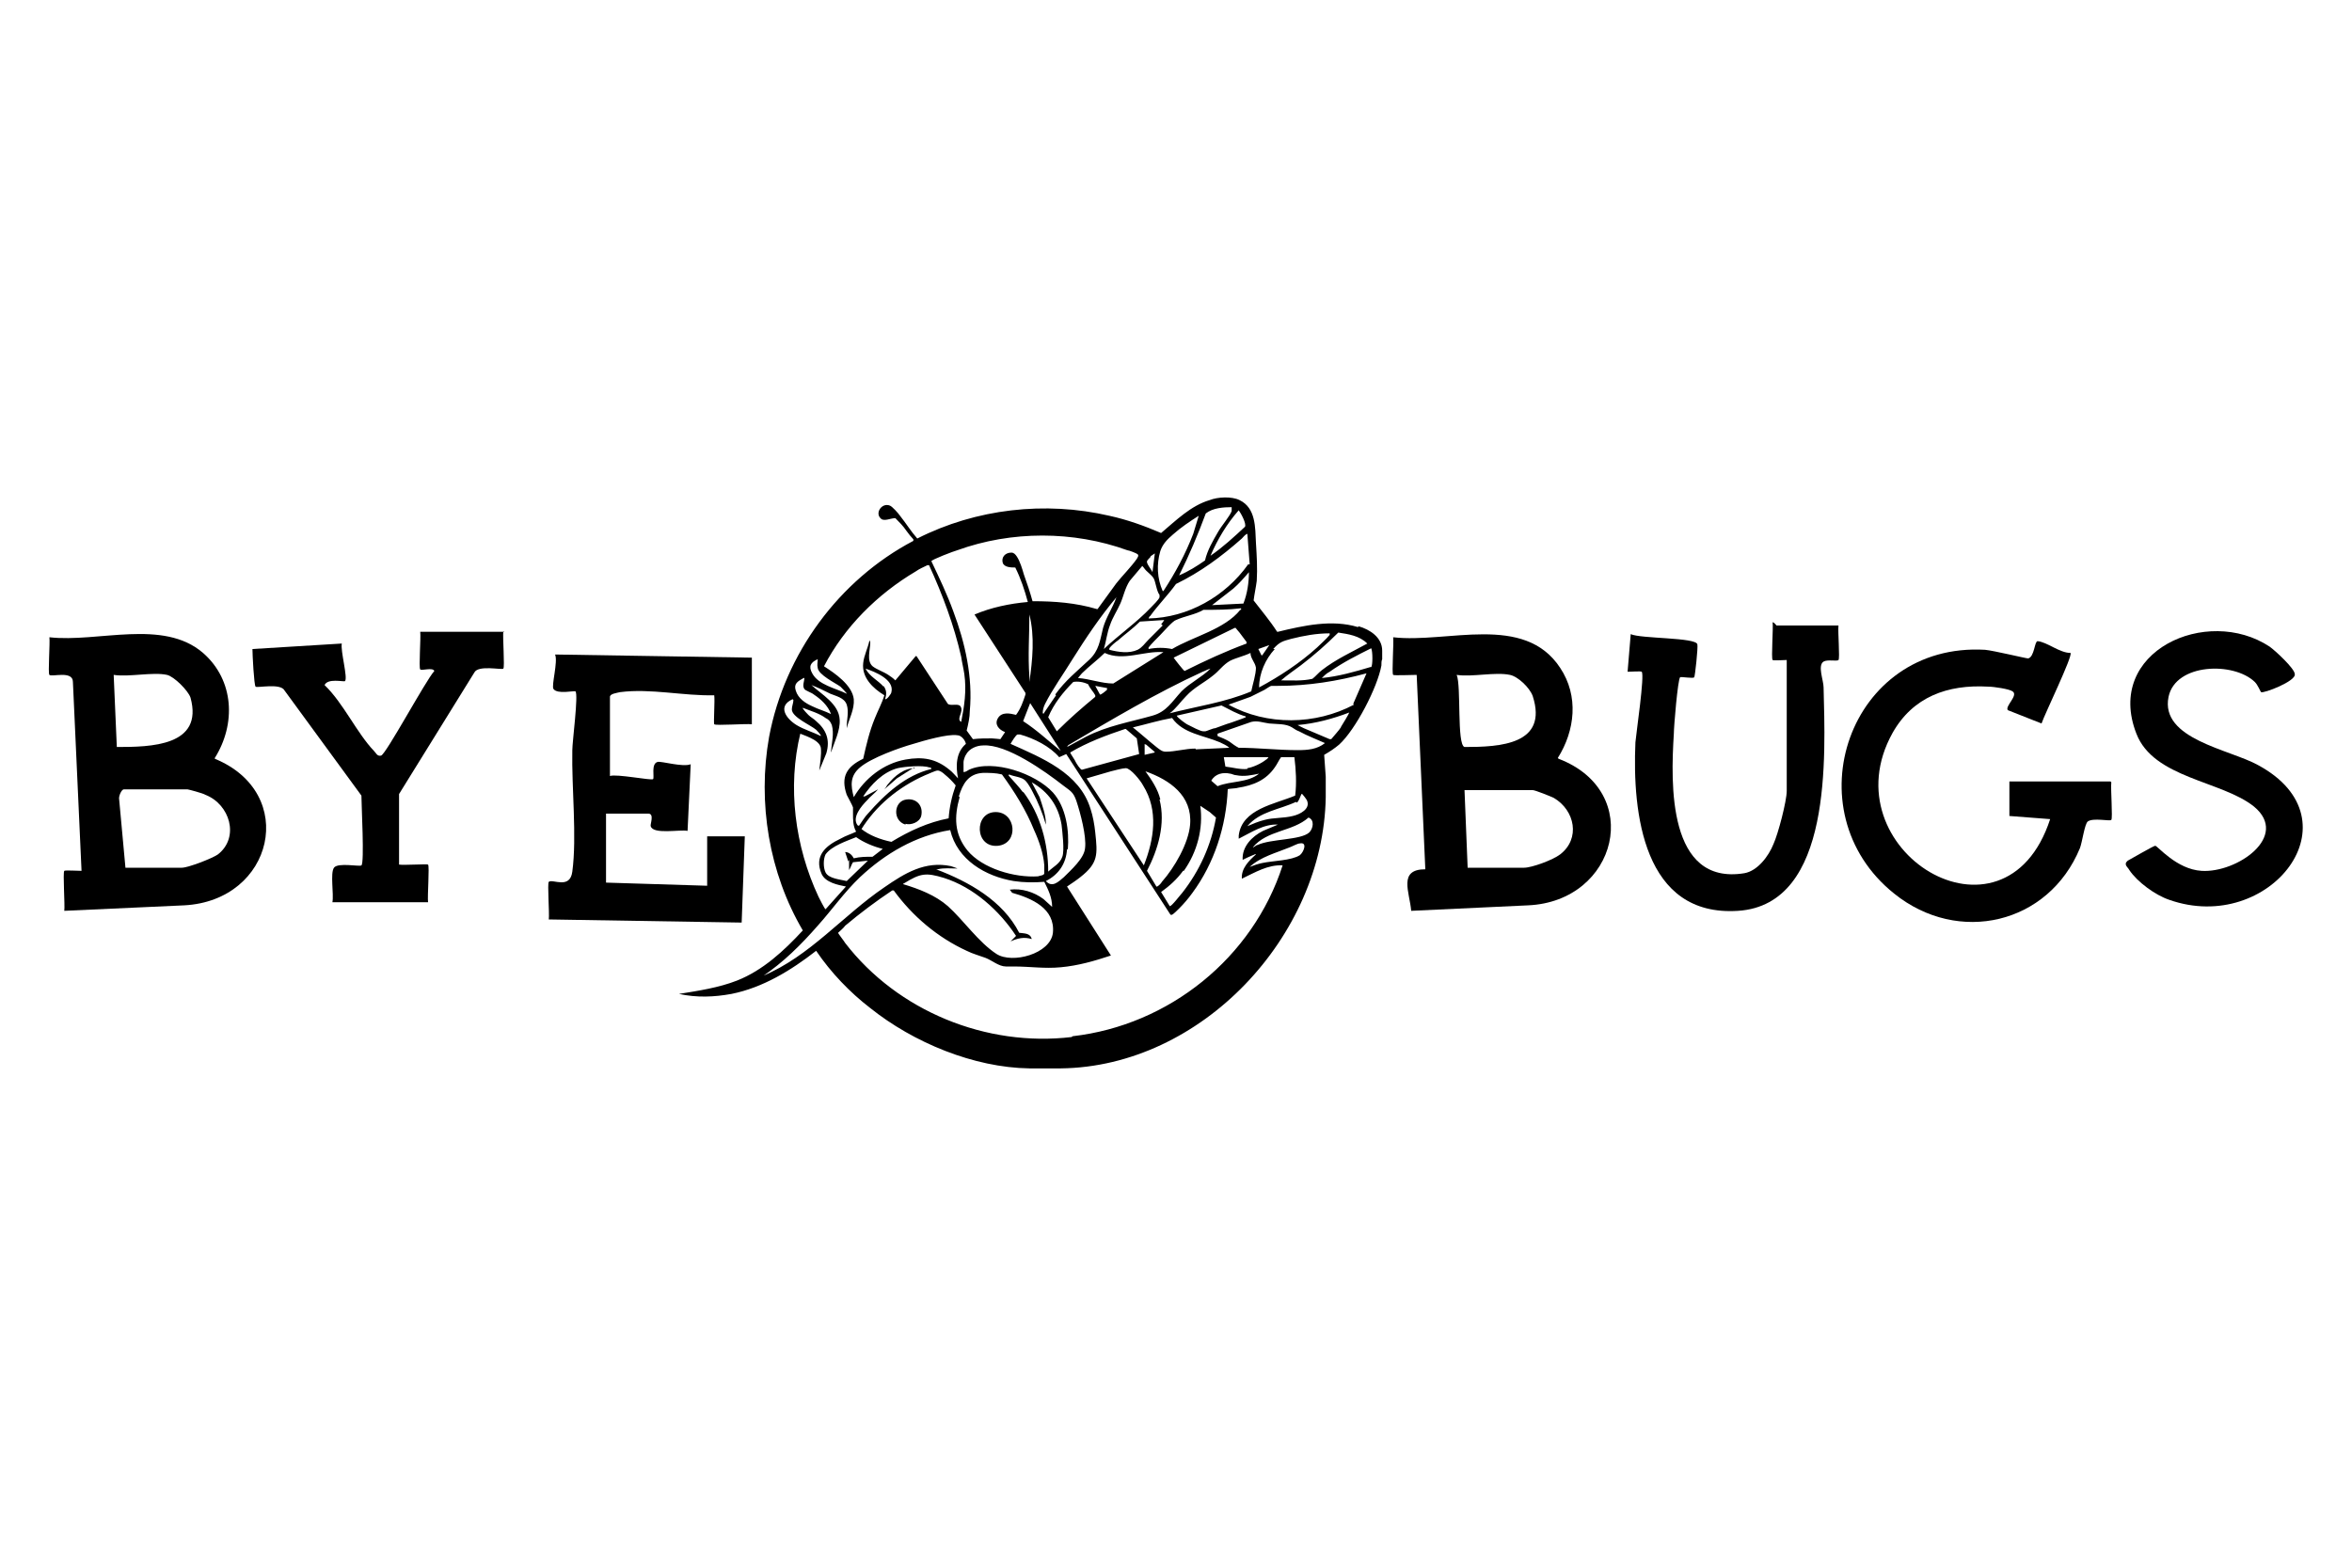
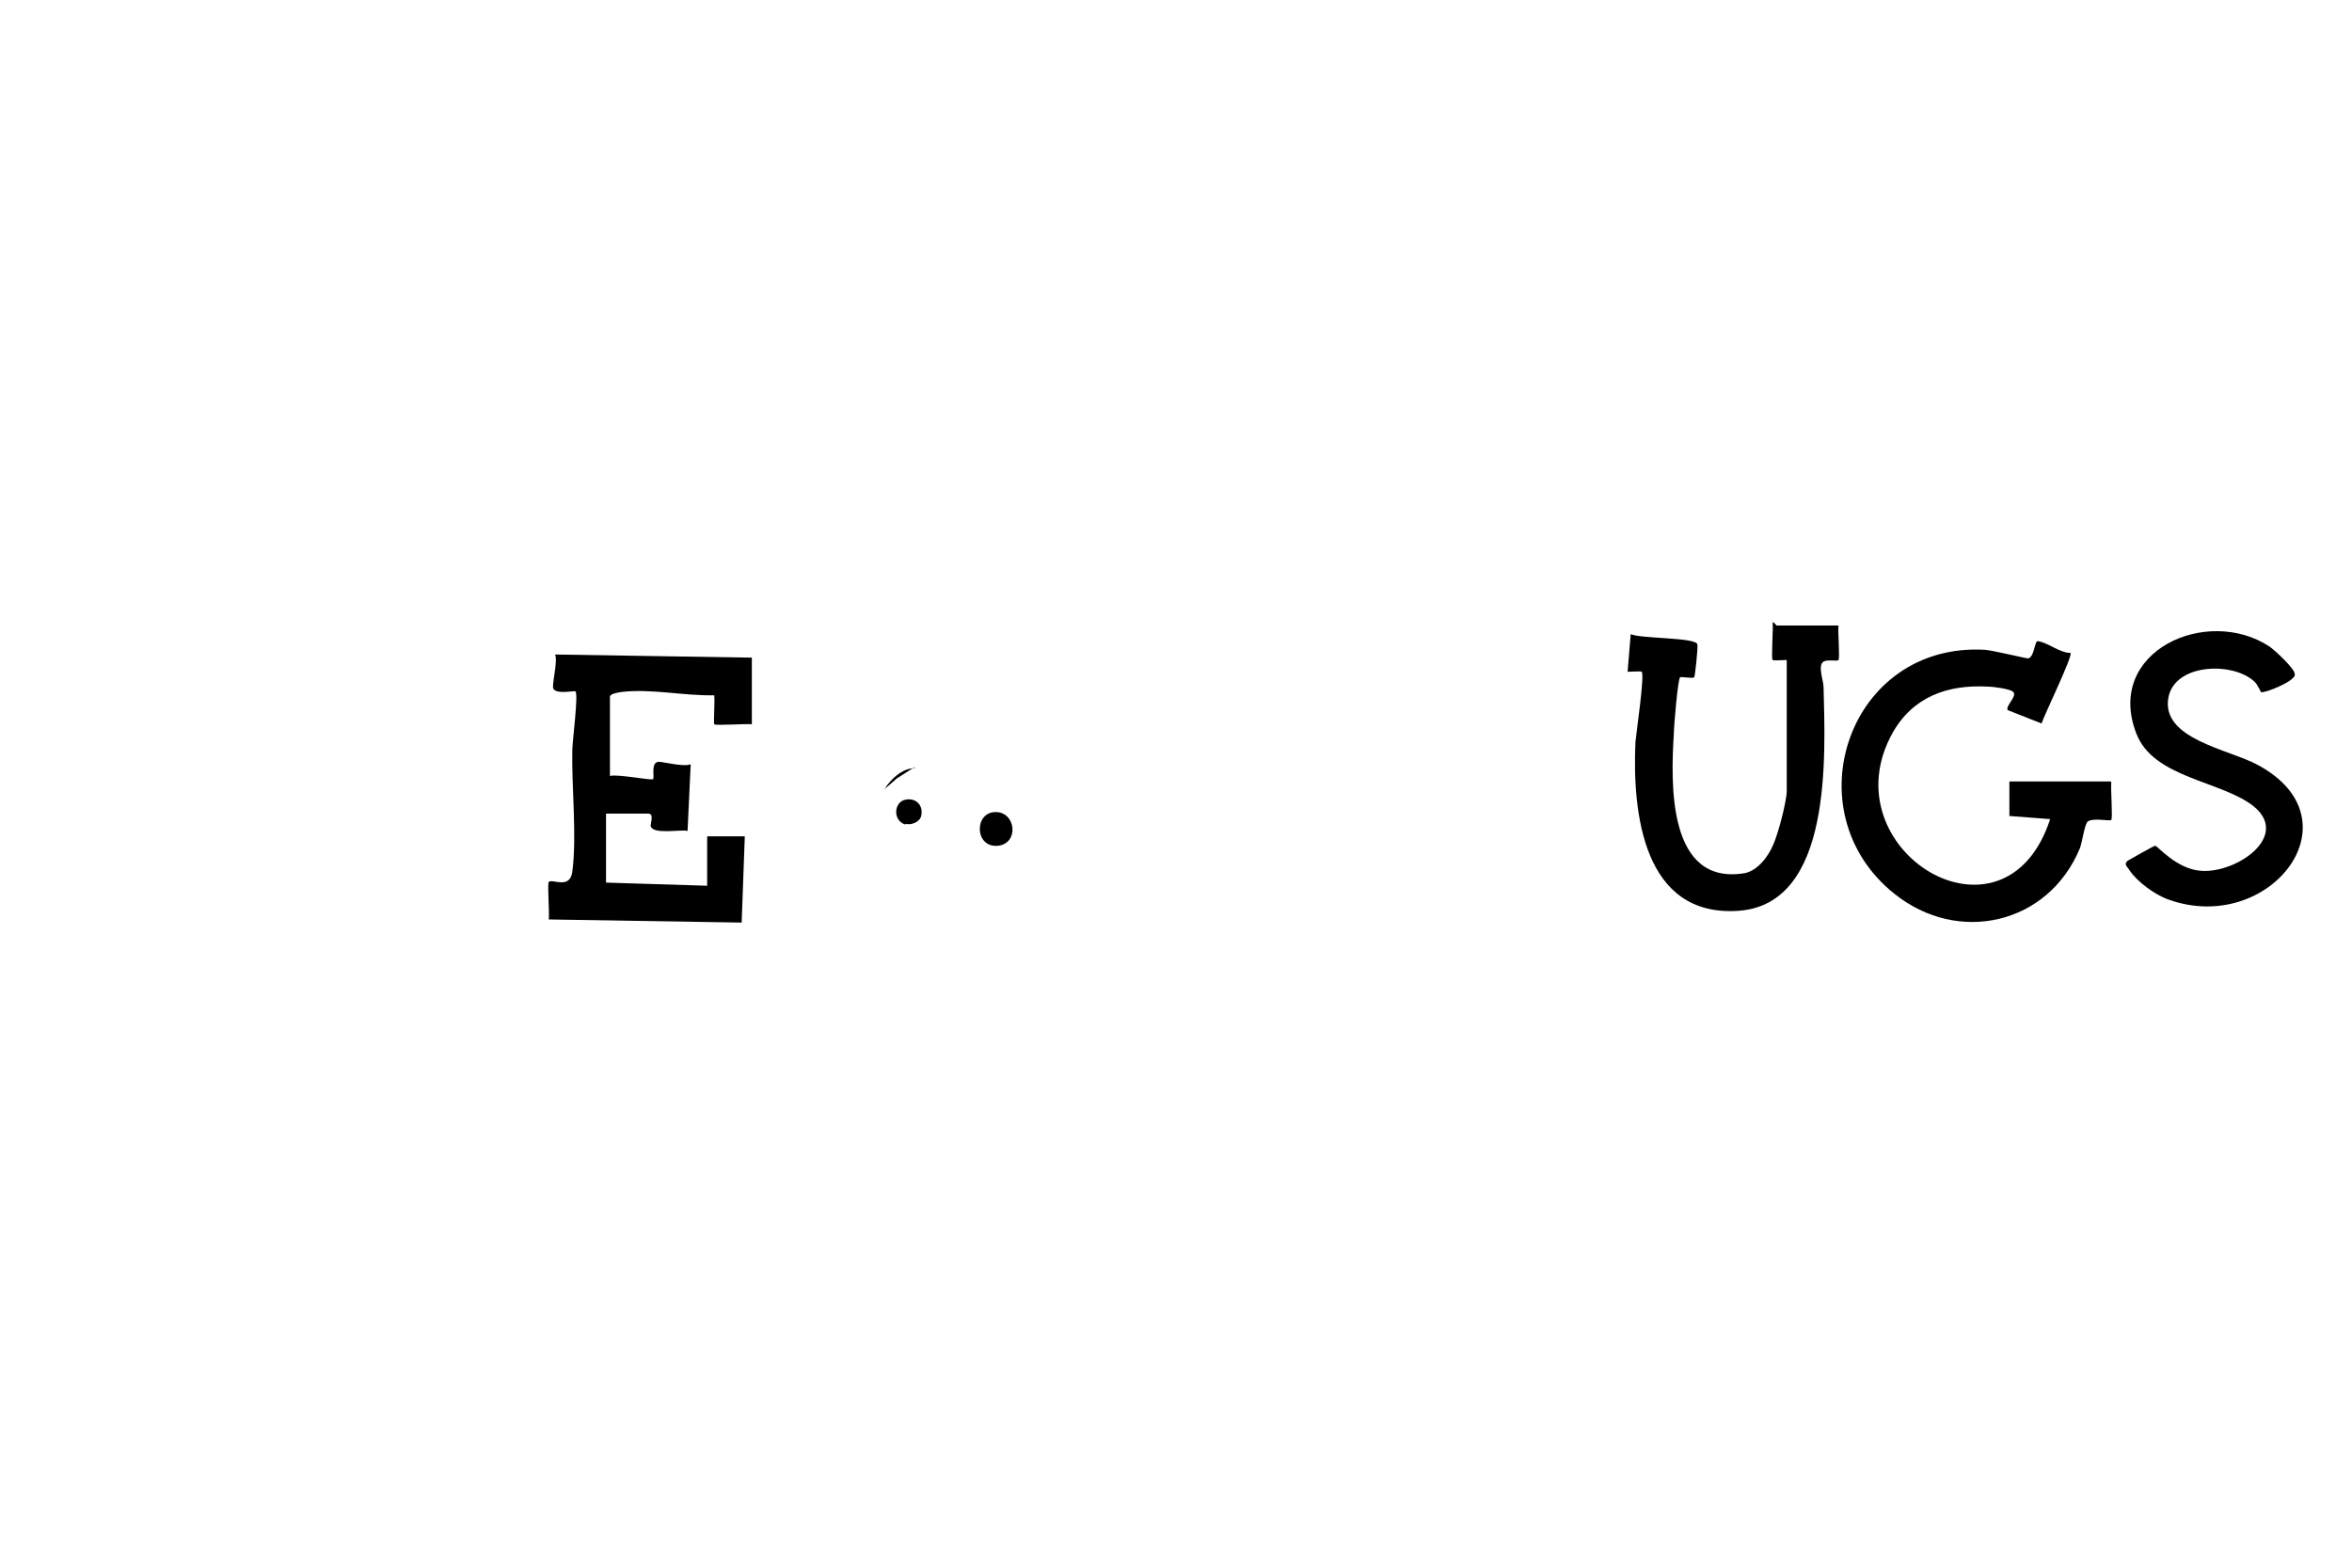
<svg xmlns="http://www.w3.org/2000/svg" viewBox="0 0 300 200" version="1.1">
  <g>
    <g id="Calque_1">
      <g>
-         <path d="M198.7,96.7c2.2-3.5,2.7-7.9.3-11.5-4.6-7-14.4-3.1-21.3-3.9.1.7-.2,4.6,0,4.8.1.1,2.4,0,3,0l1.1,24.8c-3.5,0-2,2.9-1.8,5.3l14.9-.7c11.4-.5,14.9-14.5,3.9-18.7ZM185.8,86.1c2,.3,4.9-.4,6.8,0,1,.2,2.5,1.6,2.9,2.7,2,6.2-4.2,6.5-8.7,6.5-1-.3-.4-7.8-1-9.2ZM199,109c-.9.7-3.6,1.7-4.6,1.7h-7.2l-.4-9.9h8.7c.3,0,2.3.8,2.7,1,2.7,1.6,3.4,5.2.8,7.2Z" />
-         <path d="M27.4,96.7c2.7-4.3,2.5-9.9-1.5-13.4-5.1-4.4-13.4-1.3-19.6-2,.1.7-.2,4.6,0,4.8.3.3,3-.6,3,.9l1.1,24.1c-.5,0-2.1-.1-2.2,0-.2.2.1,4.4,0,5.1l15.3-.7c11.4-.6,14.6-14.3,3.9-18.7ZM14.5,86.1c2,.3,5-.4,6.8,0,.9.2,2.7,2,3,2.9,1.7,6.2-5.1,6.3-9.4,6.3l-.4-9.2ZM27.8,109c-.7.5-3.8,1.7-4.6,1.7h-7.2l-.8-8.7c-.1-.4.3-1.3.6-1.3h8.1c.1,0,2,.5,2.3.7,3.1,1.2,4.4,5.4,1.6,7.6Z" />
        <path d="M94.6,117.7l.4-11h-4.8v6.3l-12.9-.4v-8.8h5.4c.8,0,.2,1.4.3,1.6.3,1.1,3.7.4,4.7.6l.4-8.5c-1,.4-3.7-.4-4.2-.3-.9.2-.4,2-.6,2.2-.2.2-4.7-.7-5.5-.4v-10.1c0-.4.9-.5,1.3-.6,3.9-.5,8.1.5,12,.4.1.6-.1,3.5,0,3.7.2.2,4.1-.1,4.8,0v-8.5l-25.1-.4c.4.9-.5,4-.2,4.4.5.7,2.6.2,2.8.3.4.4-.4,6.4-.4,7.5-.1,4.8.6,11,0,15.5-.3,2.3-2.5.9-3,1.3-.2.2.1,4,0,4.8l24.7.4Z" />
        <path d="M269.2,99.7h-12.9v4.4s5.2.4,5.2.4c-5.8,17.8-28.4,3.9-20.1-11,2.6-4.6,7-6.2,12.2-5.9.7,0,2.7.3,3.1.6.8.5-1,1.9-.6,2.4l4.3,1.7c.4-1.2,4-8.6,3.7-9-1.4,0-3-1.4-4.2-1.5-.4,0-.4,2-1.2,2.2-.3,0-4.4-1-5.5-1.1-17.4-1-24.7,20.6-11.6,31.1,8.2,6.6,19.7,3.9,23.7-5.8.3-.8.6-3.1,1-3.4.7-.5,2.8,0,3-.2.2-.2-.1-4,0-4.8Z" />
        <path d="M234.5,79.8h-7.9c0,0-.4-.5-.5-.4.1.7-.2,4.6,0,4.8.1.1,1.4,0,1.8,0v16.7c0,1.3-1.1,5.5-1.7,6.8-.6,1.5-2,3.4-3.7,3.7-9.8,1.6-9.4-11.4-9-17.8,0-.9.5-6.9.8-7.2.1-.1,1.7.2,1.8,0,.1-.1.5-3.8.4-4.2-.2-.9-7.2-.7-8.5-1.3l-.4,4.8c.4,0,1.7-.1,1.8,0,.4.4-.7,7.8-.8,9-.4,9,1,22.3,13.1,21.5,12.1-.8,11.1-19.9,10.9-28.5,0-.9-.8-2.8,0-3.3.5-.3,1.7,0,1.9-.2.2-.2-.1-3.7,0-4.4Z" />
-         <path d="M64.3,80.6h-10.7c.1.7-.2,4.6,0,4.8.2.2,1.6-.3,1.8.2-1.1,1.2-6.2,10.7-6.8,10.8-.5.1-.6-.3-.9-.6-2.2-2.3-3.9-6.1-6.3-8.4.4-.9,2.4-.4,2.6-.5.4-.4-.6-3.9-.4-4.8l-11.4.7c0,.7.2,4.6.4,4.8.2.2,3.2-.5,3.7.5l9.8,13.4c0,1.2.4,8.6,0,8.9-.2.2-3-.4-3.5.3-.5.7,0,3.4-.2,4.4h12.2c-.1-.7.2-4.6,0-4.8-.1-.1-3.1.1-3.7,0v-9l9.6-15.5c.5-1,3.5-.3,3.7-.5.2-.2-.1-4,0-4.8Z" />
        <path d="M288,97.6c-3.6-2-12.5-3.3-11.4-8.7.9-4.3,8.3-4.5,11-1.9.4.4.7,1.2.8,1.3.3.2,4.5-1.4,4.3-2.3,0-.7-2.5-3-3.2-3.5-8-5.3-21.1.6-17,11.1,2.2,5.7,10.9,6,15,9.3,4.6,3.8-2.2,8.5-6.7,8.2-3.2-.2-5.6-3.2-5.9-3.2-.2,0-3.3,1.8-3.5,1.9-.6.5,0,.8.2,1.2,1,1.5,3.3,3.2,5.1,3.8,12.8,4.5,24.3-10.2,11.3-17.2Z" />
-         <path d="M173.2,80c-3.3-1-6.9-.2-10.2.6h-.1c-.9-1.4-2-2.7-3-4,.1-.8.3-1.7.4-2.5.1-1.6,0-3.2-.1-4.8-.1-2,0-4.5-2.1-5.5-1-.5-2.8-.4-3.8,0-2.4.7-4.3,2.6-6.2,4.2-2.1-.9-4.3-1.7-6.6-2.2-8.2-1.9-17-.9-24.5,2.9-.8-.9-1.4-1.9-2.2-2.9-.2-.3-1-1.2-1.3-1.3-1-.4-1.9.9-1.2,1.6.4.5,1.3,0,1.9,0,.5.5,1,1,1.4,1.6.2.3.7.9.9,1.1,0,0,0,.1,0,.2-9.5,5-16.4,14.4-18.4,25-1.5,8.4,0,17.4,4.3,24.7-2.4,2.6-5.1,5.1-8.4,6.4-2.3.9-4.9,1.3-7.4,1.7h0c2.3.5,4.5.4,6.7,0,4-.8,7.6-3,10.8-5.5,1.9,2.8,4.3,5.3,6.9,7.3,5.5,4.4,13.2,7.6,20.3,7.7,0,0,.2,0,.3,0h3.4c0,0,.2,0,.3,0,17.9-.2,33.5-16.8,33.8-34.6v-2.6l-.2-2.8c.7-.4,1.3-.8,1.9-1.3,2.1-1.9,4.9-7.3,5.4-10.1,0-.3,0-.6.1-.8v-1.1h0c0-1.7-1.6-2.7-3-3.1ZM174.4,82.1c-2,1.1-4,2-5.8,3.4-.4.3-.8.8-1.2,1.1-1.3.3-2.6.2-4,.2.8-.7,1.7-1.3,2.5-1.9,1.7-1.3,3.3-2.7,4.8-4.2,1.3.2,2.7.4,3.7,1.4ZM161.9,82.3l-.9,1.3h-.1c0,0-.4-.8-.4-.8l1.4-.5ZM162.4,82.8c.8-.9,1.2-1,2.3-1.3,1.6-.4,3.2-.7,4.9-.7,0,0,0,.1,0,.2-.4.5-1.2,1.2-1.6,1.6-2.2,2-4.8,3.7-7.4,5.1,0-1.8.8-3.6,2-4.9ZM160.2,85.1c0,1-.4,2.1-.6,3.1-3.3,1.4-6.9,1.9-10.4,2.8.8-.6,1.4-1.5,2.1-2.2,1-1.1,2.3-1.7,3.4-2.6.8-.6,1.3-1.4,2.2-1.9.8-.4,1.8-.6,2.6-1,0,.7.6,1.2.7,1.9ZM131.4,89.7l3.9,6.1c-1.6-1.3-3.1-2.7-4.8-3.8l.9-2.3ZM131.3,78.4c.7,2.8.4,5.8,0,8.6v-.7c-.2-2.6,0-5.3,0-7.9ZM158.2,77.8c-2,2.5-6,3.4-8.7,5-1-.2-2-.2-3,0,0,0,0-.1,0-.2.4-.5,1-1.1,1.5-1.6.4-.4,1.6-1.8,2-1.9,1.1-.5,2.5-.7,3.5-1.3,1.6,0,3.2,0,4.8-.2,0,0,0,.1,0,.2ZM159,81.9c0,0,0,.1,0,.2-2.7,1-5.3,2.2-7.9,3.5-.1,0-1.2-1.4-1.4-1.7l7.8-3.8s0,0,.1,0c0,0,.4.5.5.6.2.3.7.9.9,1.2ZM148.3,79.8c-.6.6-1.2,1.2-1.8,1.8-.5.5-.8,1-1.4,1.3-1.1.5-2.4.3-3.6,0,0,0,0-.1,0-.2.2-.3.8-.8,1.1-1,.9-.8,1.9-1.5,2.8-2.4l3.1-.2s-.3.5-.4.5ZM148.4,83.2l-6.4,4c-1.5,0-3-.6-4.5-.7,0,0,.4-.5.5-.6.9-.9,2-1.7,2.9-2.6,2.4,1.1,5-.3,7.5-.1ZM141.2,87.8c0,.1,0,.1,0,.2-.1.1-.8.7-.9.6l-.6-1.1,1.6.3ZM134.7,88.7c-.5.7-1,1.5-1.5,2.2,0,0,0,.2-.2.1,0-.4.1-.8.3-1.2.9-1.8,2.4-3.9,3.5-5.7,1.7-2.7,3.5-5.4,5.6-7.9-.5,1.4-1.3,2.5-1.7,3.9-.4,1.6-.5,2.9-1.8,4.1-1.6,1.5-3,2.6-4.3,4.4ZM134.8,93.3l-1.1-1.8c.7-1.7,1.9-3.2,3.2-4.5.6-.1,1.3,0,1.9.3.2.5.7,1,.9,1.4,0,0,0,.1,0,.2-1.7,1.4-3.3,2.8-4.8,4.3ZM136.2,95.1c5.6-3.3,11.3-6.7,17.2-9.4.3-.1.6-.3,1-.4-1.1,1.1-2.6,1.8-3.7,2.9-1.2,1.3-1.9,2.6-3.7,3.1-2.8.8-5.8,1.3-8.5,2.7l-2.4,1.3.2-.3ZM143.6,93l1.4,1.2.3,2-7.3,2c-.2,0-.7-.8-.8-1,0-.1-.7-1.1-.7-1.2,2.2-1.3,4.6-2.2,7-3ZM141.7,98.4c.4-.1,1.5-.4,1.9-.4.6,0,1.9,1.6,2.2,2.2,2,3.2,1.4,6.9.1,10.2l-7.3-11.1c1-.3,2.1-.6,3.1-.9ZM145.8,94.8s.3.2.4.2c.2.2.5.4.7.6,0,0,.4.3.4.4l-1.3.3v-1.4ZM148,102c-.3-1.3-1.1-2.5-1.9-3.6,3.1,1.1,6,3.1,5.7,6.8-.2,2.4-2,5.5-3.6,7.3-.1.2-.4.5-.6.6,0,0,0,0-.1,0l-1.2-2c1.4-2.7,2.4-6,1.6-9.1ZM151,111.1c1.7-2.4,2.5-5.4,2.1-8.3l1.2.8.8.7c-.6,3.5-2.1,6.8-4.3,9.6-.2.2-1.4,1.8-1.6,1.7l-1.1-1.8c1.1-.8,2-1.6,2.8-2.7ZM154.5,99.6c.5-.9,1.5-1.1,2.4-.9.2,0,.5.2.8.2,1,.2,1.9,0,2.9-.2-1.5,1.2-3.6.9-5.3,1.6l-.8-.7ZM159.1,98.1c-.9.1-1.9-.2-2.8-.3l-.2-1.2c1.9,0,3.8,0,5.7,0,0,0-.2.3-.3.3-.6.5-1.7,1-2.4,1.1ZM152.5,95.5c-1.3,0-2.6.4-3.8.4-.5,0-.8-.3-1.2-.6-1-.8-2-1.7-3-2.5,1.7-.4,3.3-.9,5-1.2,1.4,2,4,2.2,6.1,3.1.4.2.9.4,1.2.7l-4.3.2ZM153.5,93.3c-.4,0-1.5-.6-1.9-.8-.3-.1-1.5-1-1.5-1.2l5.7-1.3c1,.5,2,1.1,3.1,1.4,0,.1,0,0,0,.1-.4.2-1.4.5-1.9.7-.7.2-1.4.5-2,.7-.3,0-1.1.4-1.3.4ZM158.6,77l-4,.2c.9-.7,1.8-1.4,2.7-2.1.7-.6,1.4-1.4,2-2.1,0,1.3-.2,2.7-.7,4ZM159.2,72c-2.9,4.1-7.7,6.8-12.7,6.9,0,0,.1-.3.2-.3,1-1.4,2.3-2.7,3.3-4.1,3.1-1.5,5.8-3.5,8.4-5.8.2-.2.4-.5.7-.6.1,1.3.2,2.6.3,3.9ZM158.8,67.2c-1.4,1.3-2.8,2.6-4.4,3.7.9-2.1,2.1-4.1,3.6-5.8.3.4,1,1.7.8,2.1ZM157.1,64.7c0,.2,0,.4,0,.5-.2.6-1.3,1.9-1.7,2.6-.7,1.2-1.4,2.4-1.7,3.7-1,.7-2.1,1.4-3.3,1.9,1.3-2.6,2.4-5.2,3.4-7.9.9-.7,2.2-.8,3.4-.8ZM148,70.3c.3-.9.9-1.5,1.6-2.1,1-.9,2.2-1.7,3.3-2.4,0,0-.6,2-.7,2.3-1,2.6-2.3,5-3.8,7.3h-.1c-.7-1.6-.8-3.4-.3-5.1ZM146.7,71l.6-.4-.3,2.4c-.1-.3-.8-1.1-.7-1.4,0-.1.4-.5.5-.6ZM146.2,72.8c.3.3.7.6.9.9.3.4.4,1.7.8,2.2,0,0,0,.2,0,.3-.1.3-.8,1-1.1,1.3-1.8,1.9-4.1,3.5-6,5.3.3-1,.4-2.1.8-3.1.3-.9.9-1.8,1.3-2.7.4-.9.6-2,1.2-2.9.5-.6,1.1-1.3,1.6-1.9.2.2.3.4.5.6ZM122.1,70.2c6.9-2.5,14.8-2.5,21.7,0,.2,0,1.2.4,1.3.5.2.2,0,.4-.1.6-.7,1-1.8,2.1-2.6,3.1-.8,1.1-1.6,2.2-2.4,3.3h-.1c-2.7-.8-5.4-1-8.2-1-.3-1.1-.7-2.3-1.1-3.4-.2-.7-.5-1.7-.9-2.3-.2-.3-.4-.5-.7-.5-.8,0-1.3.6-1.1,1.3.2.6,1.1.6,1.6.6.7,1.4,1.2,2.9,1.6,4.4-2.3.2-4.7.7-6.8,1.6l6.5,10v.2c-.3.9-.6,1.8-1.2,2.6-.8-.2-1.8-.4-2.3.4-.5.8.1,1.5.9,1.8l-.6.9c0,0-.9-.1-1.1-.1-.8,0-1.6,0-2.4.1l-.8-1.1c.2-.8.4-1.7.4-2.5.4-4.3-.6-8.7-2.1-12.7-.8-2.2-1.8-4.3-2.8-6.4,0-.2,2.9-1.3,3.3-1.4ZM108.3,109.7v1.3c.2-.3.3-.7.5-1l1.9-.2-2.7,2.6c-.8-.2-2.3-.3-2.7-1.1-.3-.6-.3-1.7,0-2.3.8-1.1,2.7-1.7,3.9-2.2,1,.7,2.2,1.2,3.4,1.5l-1.3,1c-.8,0-1.6,0-2.4.2h0c-.2-.4-.6-.8-1.1-.8l.4,1.2ZM110.3,101.6h-.2c1-1.5,2.5-3.1,4.4-3.6.9-.2,3.2-.4,4-.1.1,0,.3,0,.3.2-3.3.8-5.9,3.2-8.1,5.7-.4.4-.8,1.1-1.1,1.5,0,0,0,.1-.2,0-.8-1,.5-2.5,1.2-3.2.4-.5,1-.9,1.4-1.4l-1.7.9ZM109.8,105.9c1.9-3.1,4.8-5.5,8.2-7,.3-.1,1.3-.6,1.6-.6.3,0,.7.3.9.5.5.4,1,.9,1.4,1.4-.5,1.4-.8,2.8-.9,4.2-2.6.5-5,1.6-7.3,3-1.4-.3-2.8-.8-3.9-1.7ZM121.1,98.2c-1.7-1.4-3.4-1.7-5.6-1.3-2.8.5-5.2,2.4-6.6,4.8-.4-1.5-.5-2.7.8-3.8,1.4-1.2,5-2.5,6.8-3,1.3-.4,4.4-1.3,5.6-1.1.5,0,1,.6,1.1,1.1-1.3,1.1-1.3,2.9-1,4.4-.4-.4-.7-.8-1.1-1.1ZM112.7,87.6c-.7-.8-1.8-1.3-2.3-2.3,1.2.4,3.7,1.4,3.3,3,0,.2-.6,1-.8.9.2-.7.2-1.1-.2-1.7ZM122.3,101.6c.5-1.6,1.2-2.9,3.1-3,.8,0,1.6,0,2.4.2,1.6,2.2,3.1,4.6,4.1,7.1.6,1.3,1.2,3,1.3,4.5,0,.2,0,.8,0,1,0,.3-.6.3-.8.4-3,.2-7.1-1-9-3.3-1.7-2.1-1.7-4.3-1-6.8ZM130.5,101.1c-.5-.7-1.2-1.4-1.8-2.1,0,0-.1,0,0-.2.7.3,1.6.3,2.1.8.3.3.7,1,.9,1.4.7,1.3,1.3,2.8,1.7,4.2,0,0,0-.1,0-.2,0-1-.5-2.4-.8-3.3l-1-1.9c2.1,1.2,3.4,3,3.8,5.4.1.9.4,3.3.1,4.1-.3.9-1.2,1.3-1.8,1.9,0-3.6-1-7.3-3.2-10.2ZM136.2,108.4c.2-2.4-.2-5.4-1.9-7.3-2.2-2.4-7.6-4.3-10.7-2.9-.2.1-.4.3-.7.3v-1.3c0-.2.2-.8.3-.9.4-.8,1.4-1.2,2.2-1.2,3-.2,7.9,3.3,10.2,5.1.9.7,1.3.8,1.7,2,.5,1.5,1.3,4.5,1.1,6-.1,1.3-1.8,2.8-2.7,3.7-.7.6-1.5,1.4-2.3.5,1.6-.8,2.6-2.2,2.7-4.1ZM104.3,84.1c0,.4-.1.7,0,1.1.1.9,2.2,1.9,2.9,2.4,0,0,.9.9.8.9-1.4-.7-3.6-1.1-4.4-2.6-.5-.9-.2-1.4.7-1.8ZM102.6,86.5c0,.4-.3,1,0,1.4.1.2,1,.5,1.2.7.9.6,1.8,1.4,2.2,2.5-.8-.4-1.6-.6-2.4-1-.9-.4-1.8-1-2.1-2-.3-.9.3-1.2,1-1.6ZM101.2,89.3c0,.4-.2.8-.2,1.2,0,1,2.4,2,3.1,2.6,0,0,.7.7.6.8-1-.5-2.1-.8-3.1-1.4-1.3-.8-2.5-2.4-.5-3.3ZM101.6,93.4c.8.4,2.9.9,3.1,2,.1.9-.1,1.9-.2,2.9l.9-2.2c.5-1.7,0-3-1.3-4.1-.3-.3-.7-.5-1-.8,0,0-.8-.8-.7-.9,1,.4,2.1.7,2.9,1.3.4.2.6.4.8.9.3,1.1,0,2.2-.1,3.3,0,0,0,.3,0,.2.4-1.3,1.2-2.8,1.1-4.2-.1-2-2.3-3.2-3.6-4.4.8.3,1.6.7,2.4,1.1.7.3,1.8.5,2.1,1.4.3.9,0,1.9,0,2.8,0,0,0,.2,0,.2.3-1.2,1-2.4.9-3.7-.2-1.8-2.4-3.3-3.8-4.2,2.6-5,6.8-9.2,11.7-12.1.4-.3,1.1-.6,1.5-.8,0,0,.1,0,.2,0,1.7,3.7,3.2,7.7,4.1,11.7.1.7.3,1.5.4,2.2.3,2.1,0,4.1-.4,6.1h0c-.7-.4.4-1.3-.1-2-.3-.4-1.2,0-1.6-.3l-4-6.1h-.1s-2.6,3.1-2.6,3.1c-.3-.3-.6-.5-.9-.7-.6-.4-1.5-.7-2-1.1-.8-.7-.3-2.1-.3-3,0,0,0-.2-.1-.3-.2,1-.7,1.9-.8,2.9-.2,1.8,1.2,3.2,2.7,4.1-.3,1-.8,1.9-1.2,2.9-.7,1.7-1.1,3.4-1.5,5.2-2.1,1-2.9,2.3-2.1,4.6.2.4.7,1.3.8,1.6,0,.2,0,.5,0,.8,0,.8,0,1.6.4,2.3-.6.3-1.3.5-2,.9-1.9.9-3.4,2.2-2.4,4.5.5,1.1,2.1,1.4,3.1,1.6l-2.6,2.9c-.1,0-.8-1.4-.9-1.6-3-6.4-4-14-2.3-20.9ZM97.2,124.6c2.7-1.8,5-4.1,7.1-6.5,1.8-2,3.4-4.3,5.4-6.2,3.2-3,7.1-5.3,11.5-6,.9,3.8,4.5,5.9,8.1,6.5,1.3.2,2.6.2,3.9.1.5,1,1,2,1,3.2l-1.1-1c-1.2-.9-2.8-1.4-4.3-1.2l.3.4c2.5.7,5.5,2,5.2,5.1-.3,2.7-5.2,4-7.2,2.7-2.3-1.5-4.2-4.3-6.2-6.1-1.6-1.4-3.7-2.2-5.7-2.8,0,0,0-.1.1-.1,2.1-1.3,2.8-1.4,5.1-.7,3.8,1.2,7.1,4.2,9.2,7.4l-.7.7c.9-.4,1.7-.6,2.7-.3-.2-.8-1-.7-1.6-.8-2.1-4.1-6.4-6.5-10.6-8.1,0,0,0,0,.2,0,.8-.2,1.7-.1,2.5-.1.1,0-.8-.3-.8-.3-3.3-.7-5.9.9-8.5,2.7-5.3,3.6-9.5,8.8-15.5,11.3ZM136.7,132.3c-10.9,1.3-22.2-3.3-28.9-12-.1-.2-.9-1.2-.9-1.3,0,0,.8-.7.9-.9,1.9-1.6,3.9-3.1,6-4.5h.2c2.4,3.3,5.6,6,9.3,7.7.8.4,1.6.6,2.4.9.8.3,1.7,1.1,2.6,1.1.3,0,.6,0,1,0,2.1,0,3.9.3,6,.1,2.2-.2,4.3-.8,6.4-1.5l-5.6-8.8c.6-.4,1.2-.8,1.7-1.2,2.3-1.8,2.2-2.9,1.9-5.7-.1-1-.3-2.1-.6-3-1.4-4.6-6.2-6.5-10.2-8.3.1-.2.7-1.2.9-1.2,0,0,.2,0,.3,0,1.8.5,3.8,1.5,5,2.9l.9-.4h0s13.3,20.5,13.3,20.5c0,0,.1,0,.2,0,.2-.1.7-.6.9-.8.6-.6,1.2-1.3,1.7-2,2.8-3.8,4.3-8.5,4.5-13.2,0-.1,1.1-.1,1.3-.2,2-.3,3.6-1,4.7-2.6.3-.4.5-.9.8-1.3h1.7c.2,1.6.3,3.3.1,4.9-2.6,1.1-6.8,1.7-7.2,5.1,0,0,0,.4,0,.4,1.6-.8,3.2-1.9,5-1.8l-1.9.8c-1.4.7-2.7,2-2.6,3.7.4-.2.8-.4,1.3-.6.1,0,.3-.2.4-.1-.9.8-1.9,1.8-1.8,3.1,1.7-.8,3.3-1.8,5.2-1.7-3.8,11.8-14.5,20.4-26.8,21.8ZM165.4,102.4c.3-.2.4-.7.6-1.1,0,0,0,0,.1,0,.1.1.5.6.6.8.5,1.1-.9,1.8-1.8,2-1.2.3-2.5.2-3.6.5-.8.2-1.5.5-2.2.8,1.6-1.9,4.1-2.1,6.2-3.1ZM165.8,109.1c-1.1.7-3.4.7-4.8,1-.5.1-1.1.3-1.6.5,1.4-1.3,3.4-1.8,5.1-2.5.3-.1,1-.5,1.3-.5,1-.2.5,1.1,0,1.5ZM167,106.2c-1.1,1-4.9.8-6.6,1.6-.2,0-.4.3-.6.3,1.8-2.2,5.1-2,7.1-3.8.8.3.6,1.4.1,1.9ZM165.5,95.7c-2.5,0-5-.3-7.5-.3-.4-.2-.8-.5-1.2-.8-.5-.3-1-.5-1.5-.7h0c0-.1,0-.3,0-.3l4.3-1.5c.8-.2,1.5.1,2.3.2,1,.1,2.1,0,2.9.5.3.2.6.4.9.5,1.1.6,2.2,1,3.3,1.5-1,.8-2.2.9-3.5.9ZM171.1,92.7c-.4.6-.9,1.1-1.3,1.6h-.2s-3.3-1.4-3.3-1.4l-.8-.4c2.3-.2,4.5-.8,6.6-1.6,0,.1-.9,1.6-1.1,1.9ZM172.7,89.9c-4.9,2.6-11.1,2.7-16,0l2.8-1c.6-.3,1.2-.6,1.8-.9.2-.1.7-.5.9-.5.3,0,.5,0,.8,0,3.9,0,7.6-.6,11.3-1.6l-1.7,3.9ZM174.8,85.1c-2,.6-4.1,1.2-6.2,1.4.3-.3.6-.6,1-.8,1.7-1.2,3.5-2.1,5.3-3,.2.4.2,2.2,0,2.4Z" />
        <path d="M127.3,107.9c2.7-.3,2.3-4.3-.3-4.3-2.8,0-2.7,4.6.3,4.3Z" />
        <path d="M115.5,105.1c.7.2,1.8-.2,2-1,.3-1.3-.6-2.3-1.9-2.1-1.6.2-1.8,2.7-.1,3.2Z" />
        <path d="M116.7,98c-1.4,0-2.6,1-3.4,2-.2.2-.3.5-.5.7l1.6-1.4,2.2-1.4Z" />
      </g>
    </g>
  </g>
</svg>